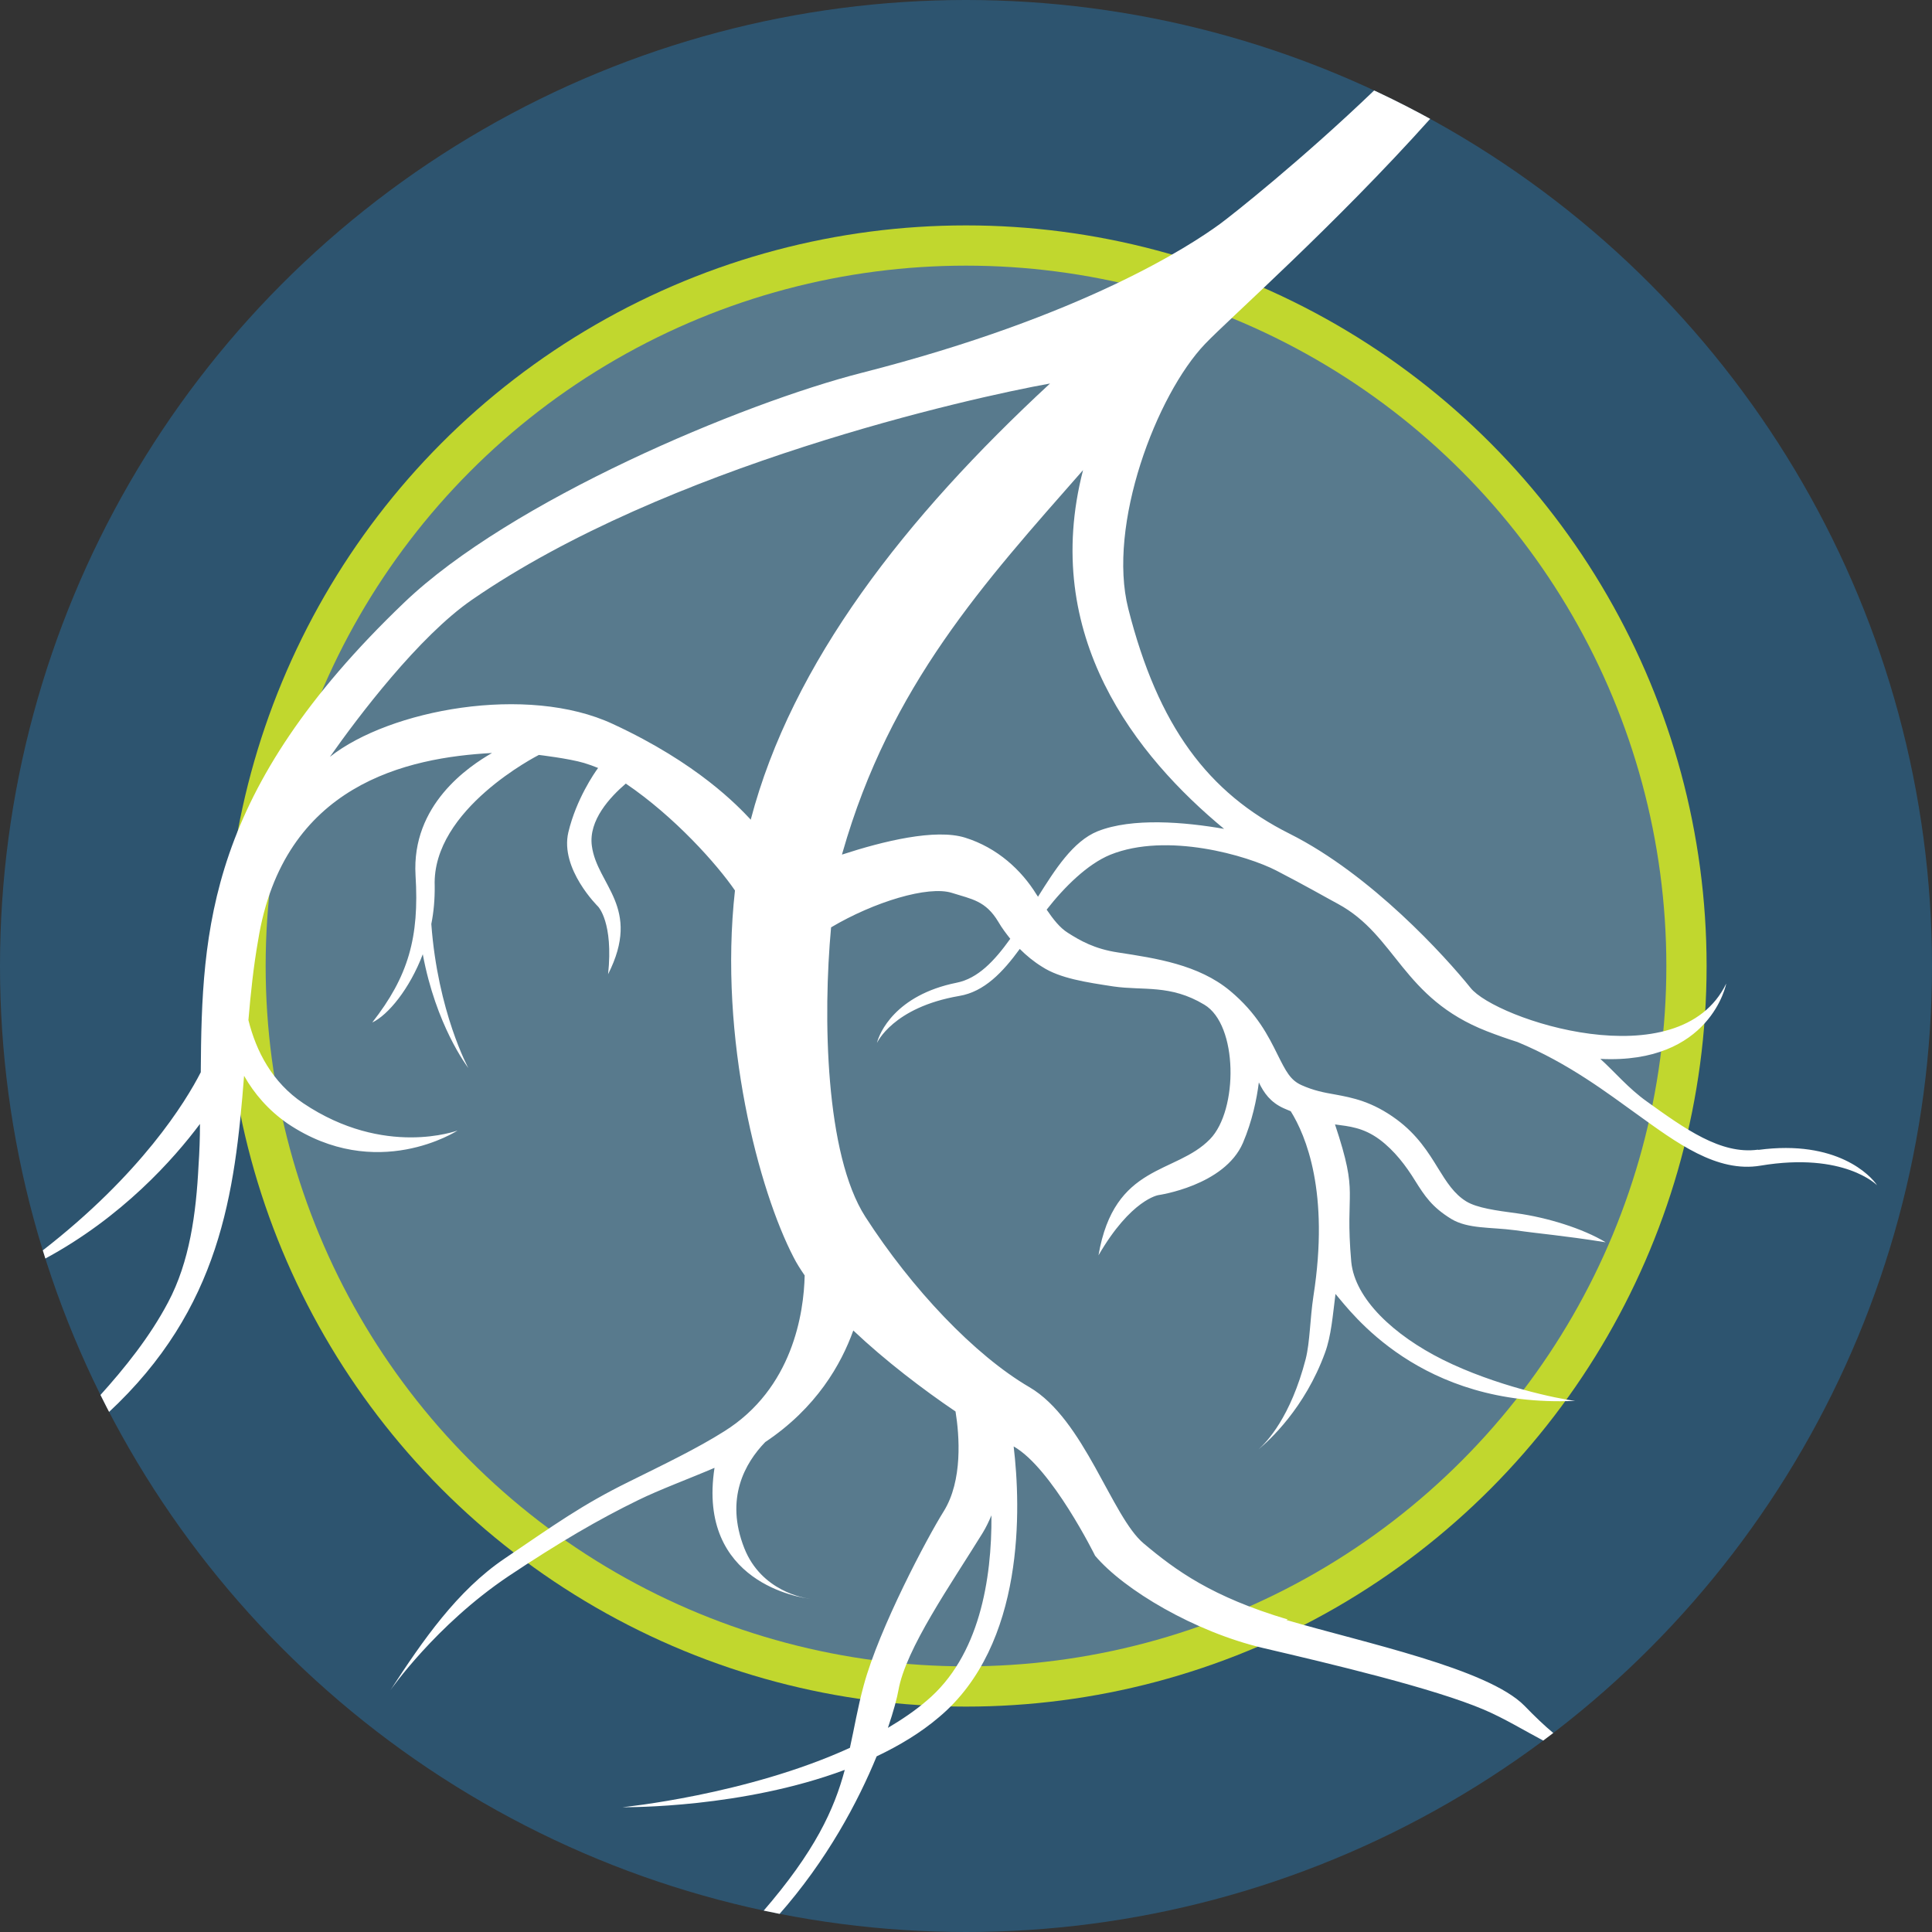
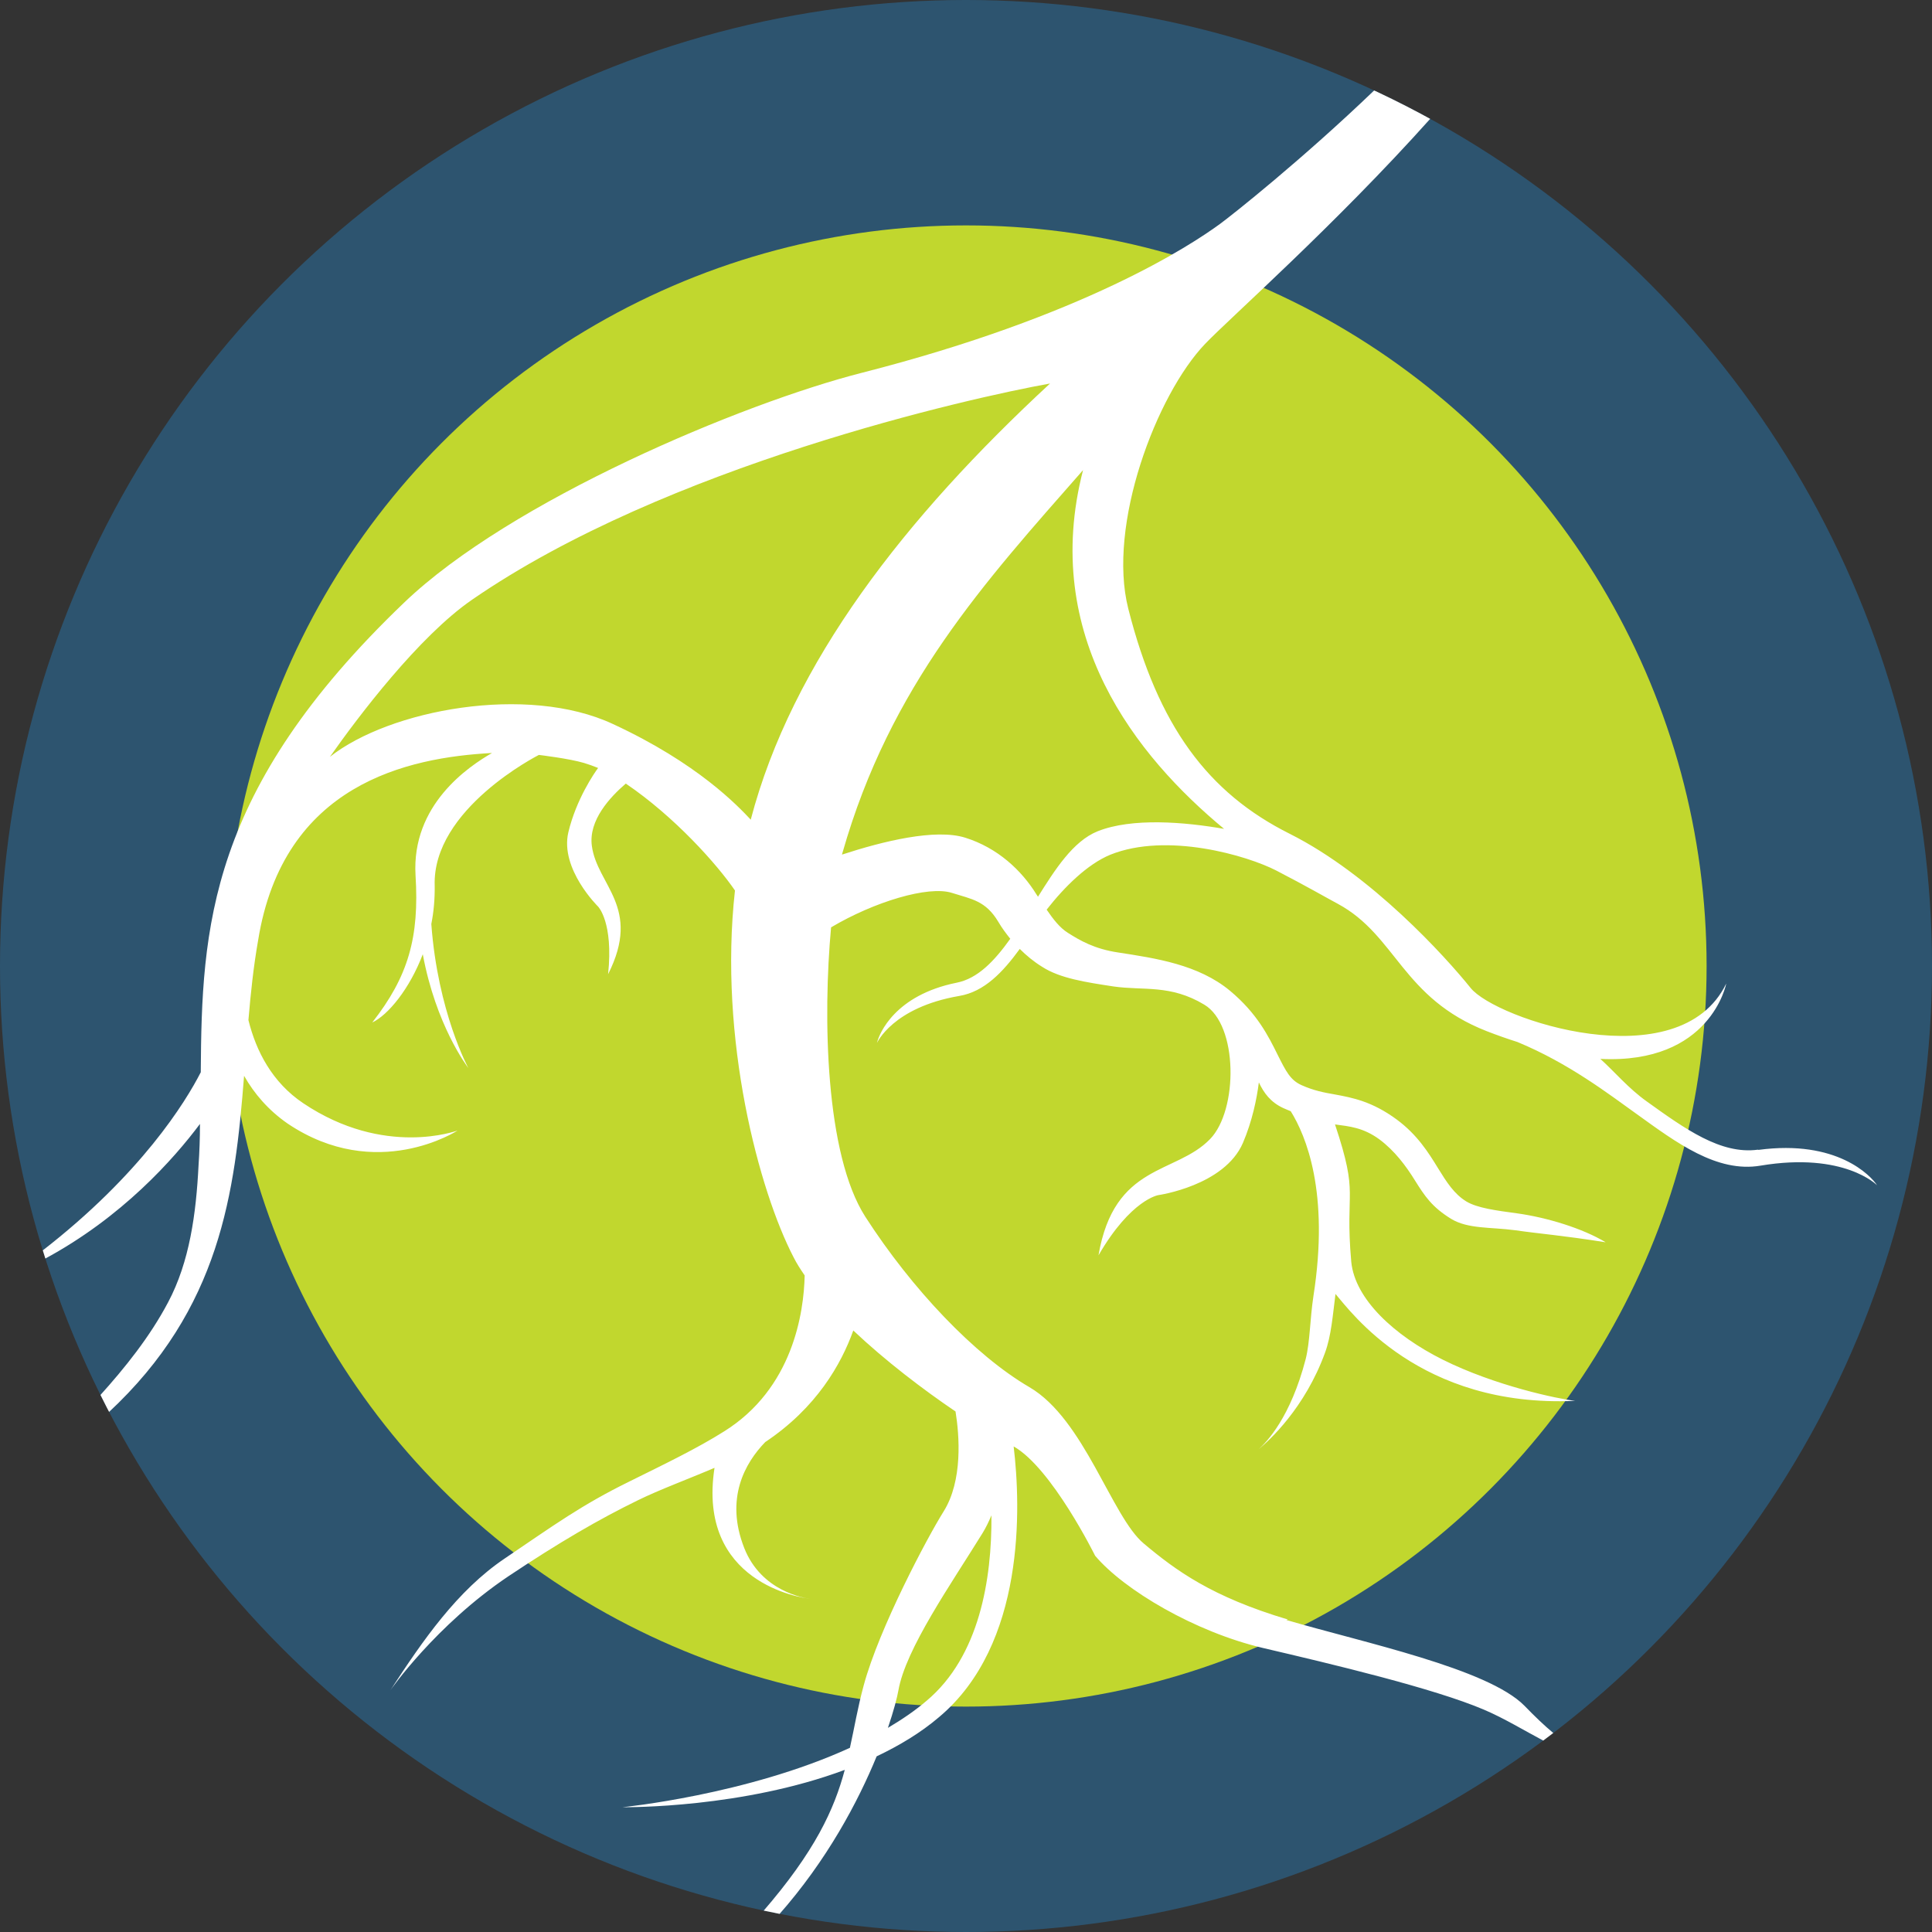
<svg xmlns="http://www.w3.org/2000/svg" viewBox="0 0 120 120" height="120" width="120">
  <rect x="0" y="0" width="120" height="120" fill="#333333" stroke="none" />
  <defs>
    <style>
            .nerve{fill:#fff;}
            .nerve-group{clip-path:url(#clippath);}
            .inner-circle{fill:#587a8d;}
            .middle-circle{fill:#c1d72e;}
            .outer-circle{fill:#2d546f;}
        </style>
    <clipPath id="clippath">
      <circle class="cls-1" cx="60" cy="60" r="60" />
    </clipPath>
  </defs>
  <circle class="outer-circle" cx="60" cy="60" r="60" />
  <circle class="middle-circle" cx="60" cy="60" r="46" />
-   <circle class="inner-circle" cx="60" cy="60" r="43.5" />
  <g class="nerve-group">
    <path class="nerve" d="M109.18,71.41c-2.3.31-4.53-1.3-6.9-3-1.15-.82-1.99-1.84-2.88-2.64,6.86.34,7.82-4.68,7.82-4.68-2.92,6.02-14.34,2.21-15.88.27-1.56-1.94-6.17-7.03-11.23-9.57-5.08-2.54-8.18-6.69-10.03-13.98-1.32-5.2,1.75-13.29,4.77-16.45,1.51-1.58,8.07-7.37,14.01-14.01-1.13-.63-2.3-1.22-3.48-1.76-4.49,4.31-8.84,7.76-9.62,8.33-1.77,1.29-8.42,5.71-22.21,9.23-7.46,1.9-21.84,7.94-28.46,14.29-12.18,11.66-12.56,20.21-12.62,29.16-.94,1.84-3.7,6.33-9.86,11.1.05.17.1.33.15.5,4.82-2.59,8.03-6.21,9.66-8.39,0,.86-.03,1.72-.09,2.61-.15,2.95-.55,5.95-1.89,8.47-1.13,2.14-2.68,4.07-4.25,5.81.17.36.36.7.53,1.05,6.98-6.48,7.87-13.65,8.44-20.93.63,1.11,1.51,2.14,2.71,2.97,5.52,3.71,10.55.43,10.55.43-.02,0-4.53,1.7-9.59-1.7-1.92-1.29-2.92-3.22-3.4-5.16.14-1.65.31-3.29.6-4.94,1.56-9.73,9.3-11.37,14.53-11.65-1.46.84-5.01,3.22-4.75,7.6.24,3.86-.45,6.28-2.69,9.14.98-.46,2.32-2.08,3.14-4.24.82,4.41,2.73,6.93,2.83,7.07,0,0-1.9-3.48-2.3-8.95.15-.75.22-1.54.21-2.37-.17-4.77,6.42-8.1,6.47-8.13,0,0,1.87.22,2.81.5.29.09.58.19.87.31-.22.29-1.36,1.94-1.85,4-.53,2.28,1.85,4.61,1.85,4.61,0,0,.96.98.62,4.2,2.11-4.17-.69-5.52-1.01-7.98-.21-1.58,1.13-3.02,2.11-3.86,3.04,2.06,5.68,5.03,6.78,6.64-1.03,9.26,1.51,18.68,3.64,22.78.19.38.43.75.69,1.13-.05,2.32-.74,7.03-5.01,9.69-1.66,1.05-3.72,2.04-5.9,3.12-2.93,1.44-4.65,2.69-7.72,4.77-2.95,1.99-5.09,5.09-7.1,8.18,0,0,2.8-4.03,7.32-7.07,3.16-2.11,5.64-3.55,8.06-4.73,1.32-.65,3.14-1.32,4.75-2.01-1.1,7.15,5.4,8.08,5.93,8.13-.34-.03-3.02-.46-4.08-3.14-1.22-3.09.05-5.3,1.3-6.59,3.19-2.13,4.72-4.84,5.47-6.93,2.01,1.9,4.37,3.69,6.35,5.03.24,1.48.46,4.29-.74,6.21-1.01,1.61-4,7.24-4.96,10.79-.38,1.39-.58,2.64-.86,3.89-6.4,2.93-14.13,3.69-14.13,3.69.39,0,7.46.05,13.81-2.32-.65,2.44-1.84,5.06-5.11,8.83.33.07.65.14.98.21,3.04-3.43,4.97-7.1,6.11-9.88,1.41-.67,2.73-1.46,3.88-2.44,5.37-4.51,5.08-13.05,4.63-16.81,2.37,1.34,5.06,6.79,5.06,6.79,1.8,2.13,6.19,4.73,10.43,5.73,4.24.99,10.6,2.5,13.72,3.83,1.25.53,2.49,1.29,3.72,1.94.21-.15.39-.31.6-.48-.58-.48-1.18-1.06-1.8-1.7-2.28-2.32-10.03-3.93-14.79-5.33l.09-.03c-4.73-1.41-6.96-3.05-8.95-4.72-1.99-1.66-3.69-7.72-7.1-9.71-3.41-1.99-7.31-6.11-10.19-10.58-2.5-3.89-2.64-12.45-2.13-17.98,2.66-1.58,6.04-2.61,7.51-2.14,1.23.39,2.09.48,2.88,1.8.22.38.48.72.74,1.05-.98,1.37-2.01,2.47-3.34,2.73-3.81.77-4.8,3.14-4.94,3.74,0,0,.98-2.21,5.11-2.92,1.56-.26,2.71-1.48,3.76-2.92.41.41.87.79,1.39,1.11,1.11.72,2.73.96,4.43,1.22,1.87.27,3.53-.14,5.64,1.13,2.11,1.25,2.11,6.55.36,8.35-2.14,2.21-5.95,1.49-6.93,7.22,2.02-3.48,3.72-3.74,3.72-3.74,0,0,4.1-.58,5.25-3.24.58-1.36.86-2.73.99-3.76.31.65.72,1.23,1.53,1.6.15.07.29.12.45.19.94,1.51,2.42,5.03,1.41,11.48-.22,1.46-.21,2.83-.48,3.91-.94,3.62-2.42,5.16-2.93,5.61.65-.53,2.88-2.56,4.13-6,.39-1.06.48-2.33.65-3.65.94,1.08,5.23,7.08,14.89,6.64-1.06-.12-4.96-.93-8.23-2.56-3.02-1.51-5.45-3.76-5.68-6.07-.41-4.63.51-3.98-1.01-8.54.89.12,1.75.19,2.76.93.94.7,1.65,1.65,2.2,2.54.62.99,1.06,1.66,2.26,2.4,1.05.63,2.44.5,3.95.7,1.68.24,2.85.31,5.64.75-1.42-.86-3.64-1.54-5.52-1.8-1.27-.17-2.47-.33-3.14-.74-.75-.46-1.22-1.2-1.75-2.06-.6-.98-1.29-2.08-2.56-3.02-1.53-1.13-2.76-1.36-3.84-1.56-.69-.12-1.32-.24-2.08-.58-.69-.31-.96-.84-1.49-1.9-.57-1.15-1.27-2.56-2.95-3.96-1.96-1.63-4.61-2.02-6.95-2.38-1.48-.22-2.38-.75-3.12-1.22-.5-.31-.91-.84-1.32-1.44,1.11-1.42,2.54-2.83,3.95-3.41,3.52-1.42,8.52.05,10.33.99,1.82.94,3.17,1.72,3.81,2.06,3.64,1.97,3.98,5.85,9.25,7.91.67.26,1.3.48,1.9.67,3.19,1.32,5.64,3.21,7.43,4.49,2.43,1.75,4.96,3.65,7.67,3.19,5.21-.87,7.24,1.22,7.24,1.22-.39-.6-2.5-2.85-7.36-2.2ZM61.58,94.13c.03,3.95-.74,8.75-4.03,11.51-.72.62-1.54,1.17-2.4,1.68.36-1.06.57-1.87.65-2.32.45-2.59,3.28-6.62,5.23-9.78.22-.36.39-.72.55-1.1ZM46.64,50.91s0,0,.01.01h-.02s0,0,0-.01c-.8-.85-3.29-3.5-8.56-5.94-5.33-2.49-13.88-.89-17.58,2.04,1.75-2.49,5.52-7.48,8.83-9.76,12.06-8.32,30.94-12.54,35.9-13.43-9,8.33-16.03,17.33-18.59,27.09ZM76.07,51.49s0,0,0,0c-2.5-.44-5.75-.71-7.89.14-1.54.62-2.66,2.4-3.71,4.07-.03-.05-.05-.09-.09-.14-.93-1.51-2.42-2.9-4.43-3.53-1.85-.58-5.11.22-7.65,1.05,0-.05.03-.09.03-.12,2.97-10.41,8.82-16.79,14.94-23.76-2.66,10.31,3.31,17.78,8.78,22.3,0,0,.01,0,.02,0h-.02Z" />
  </g>
</svg>